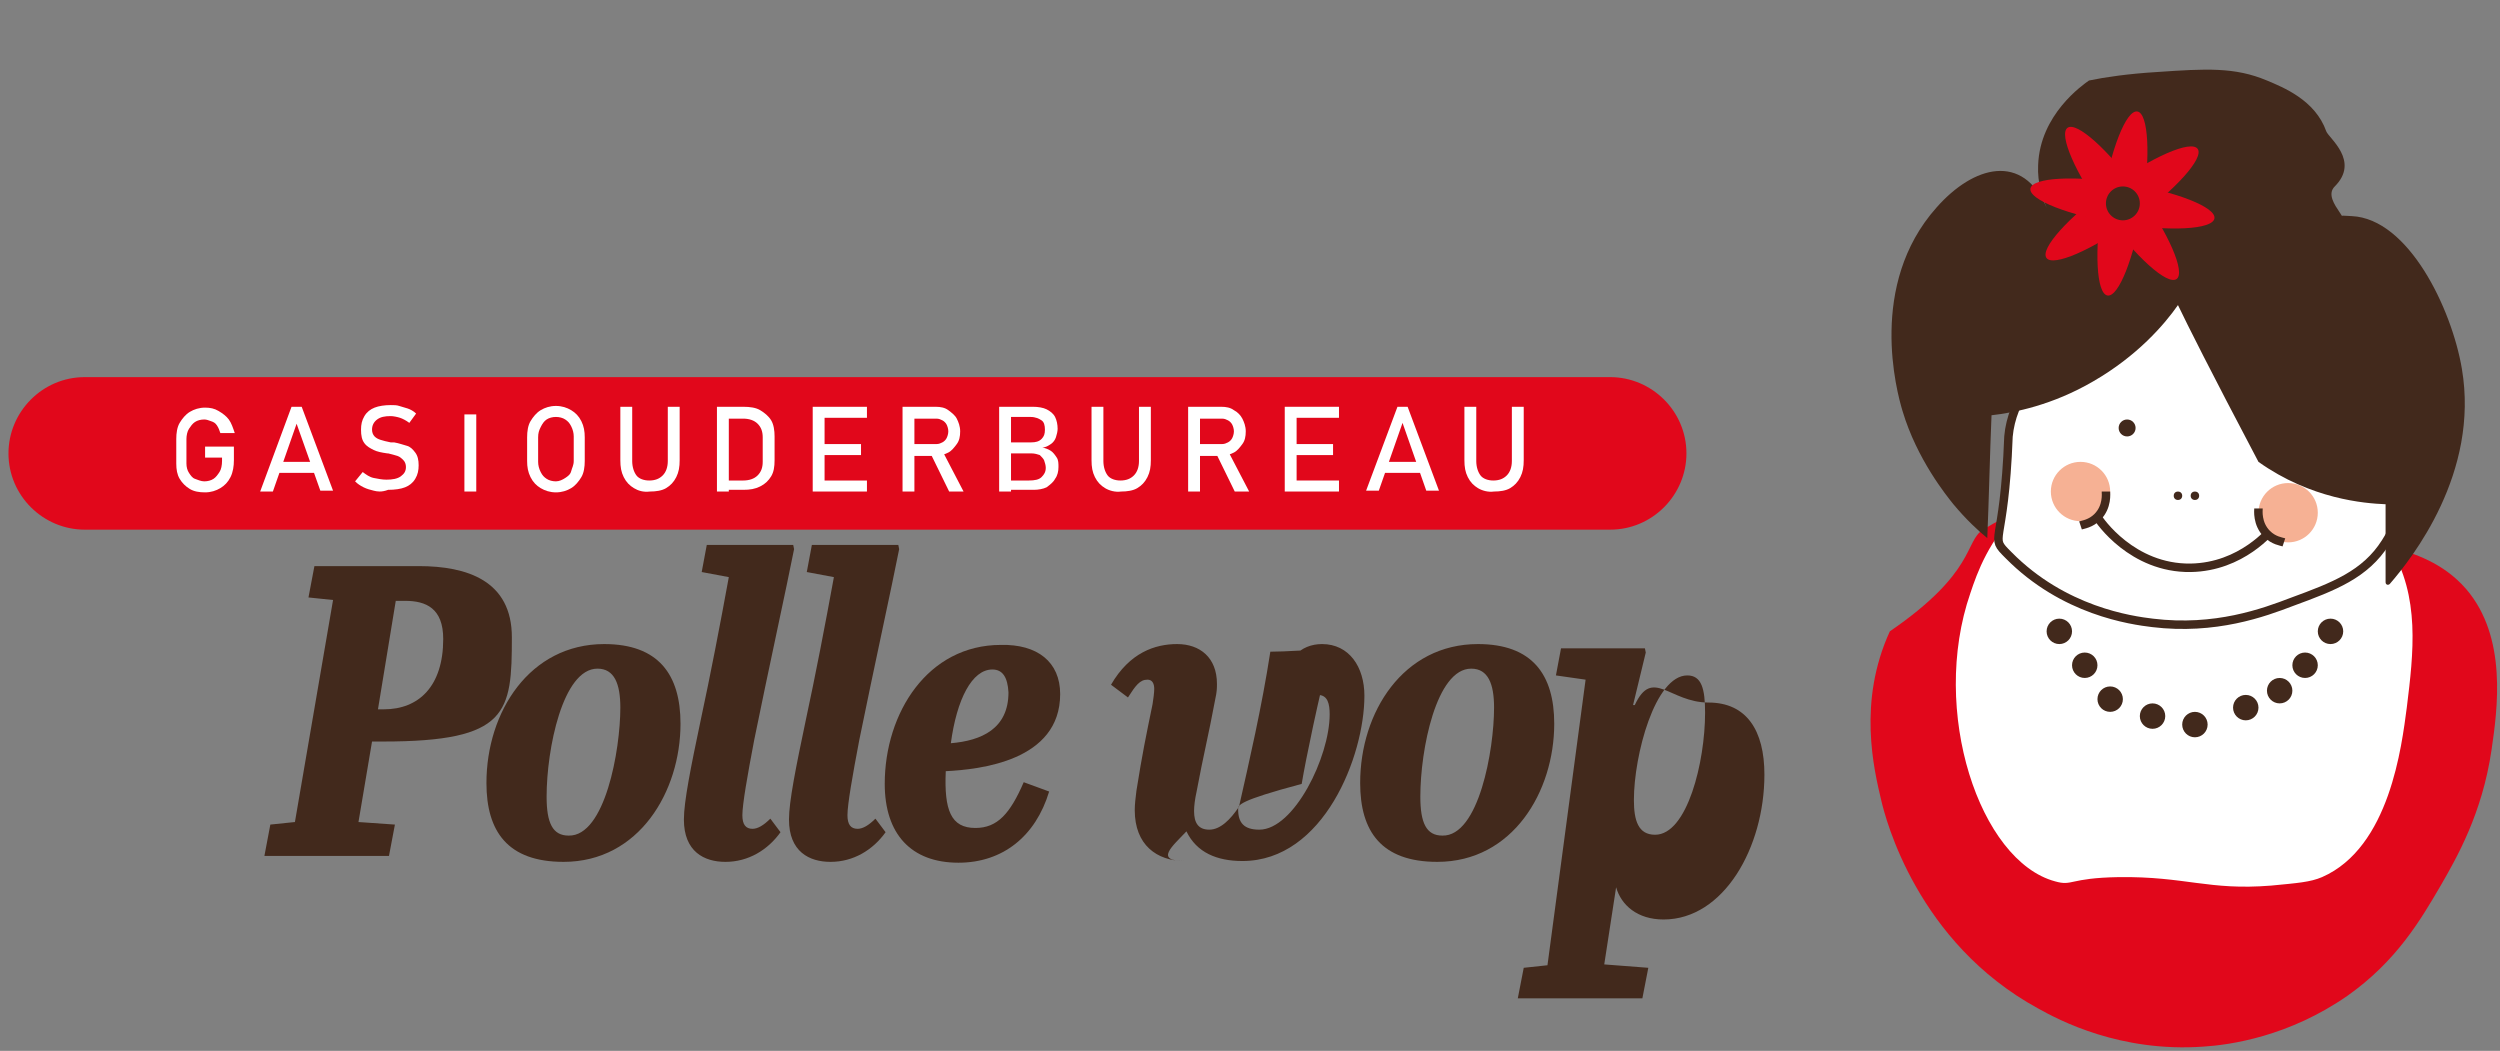
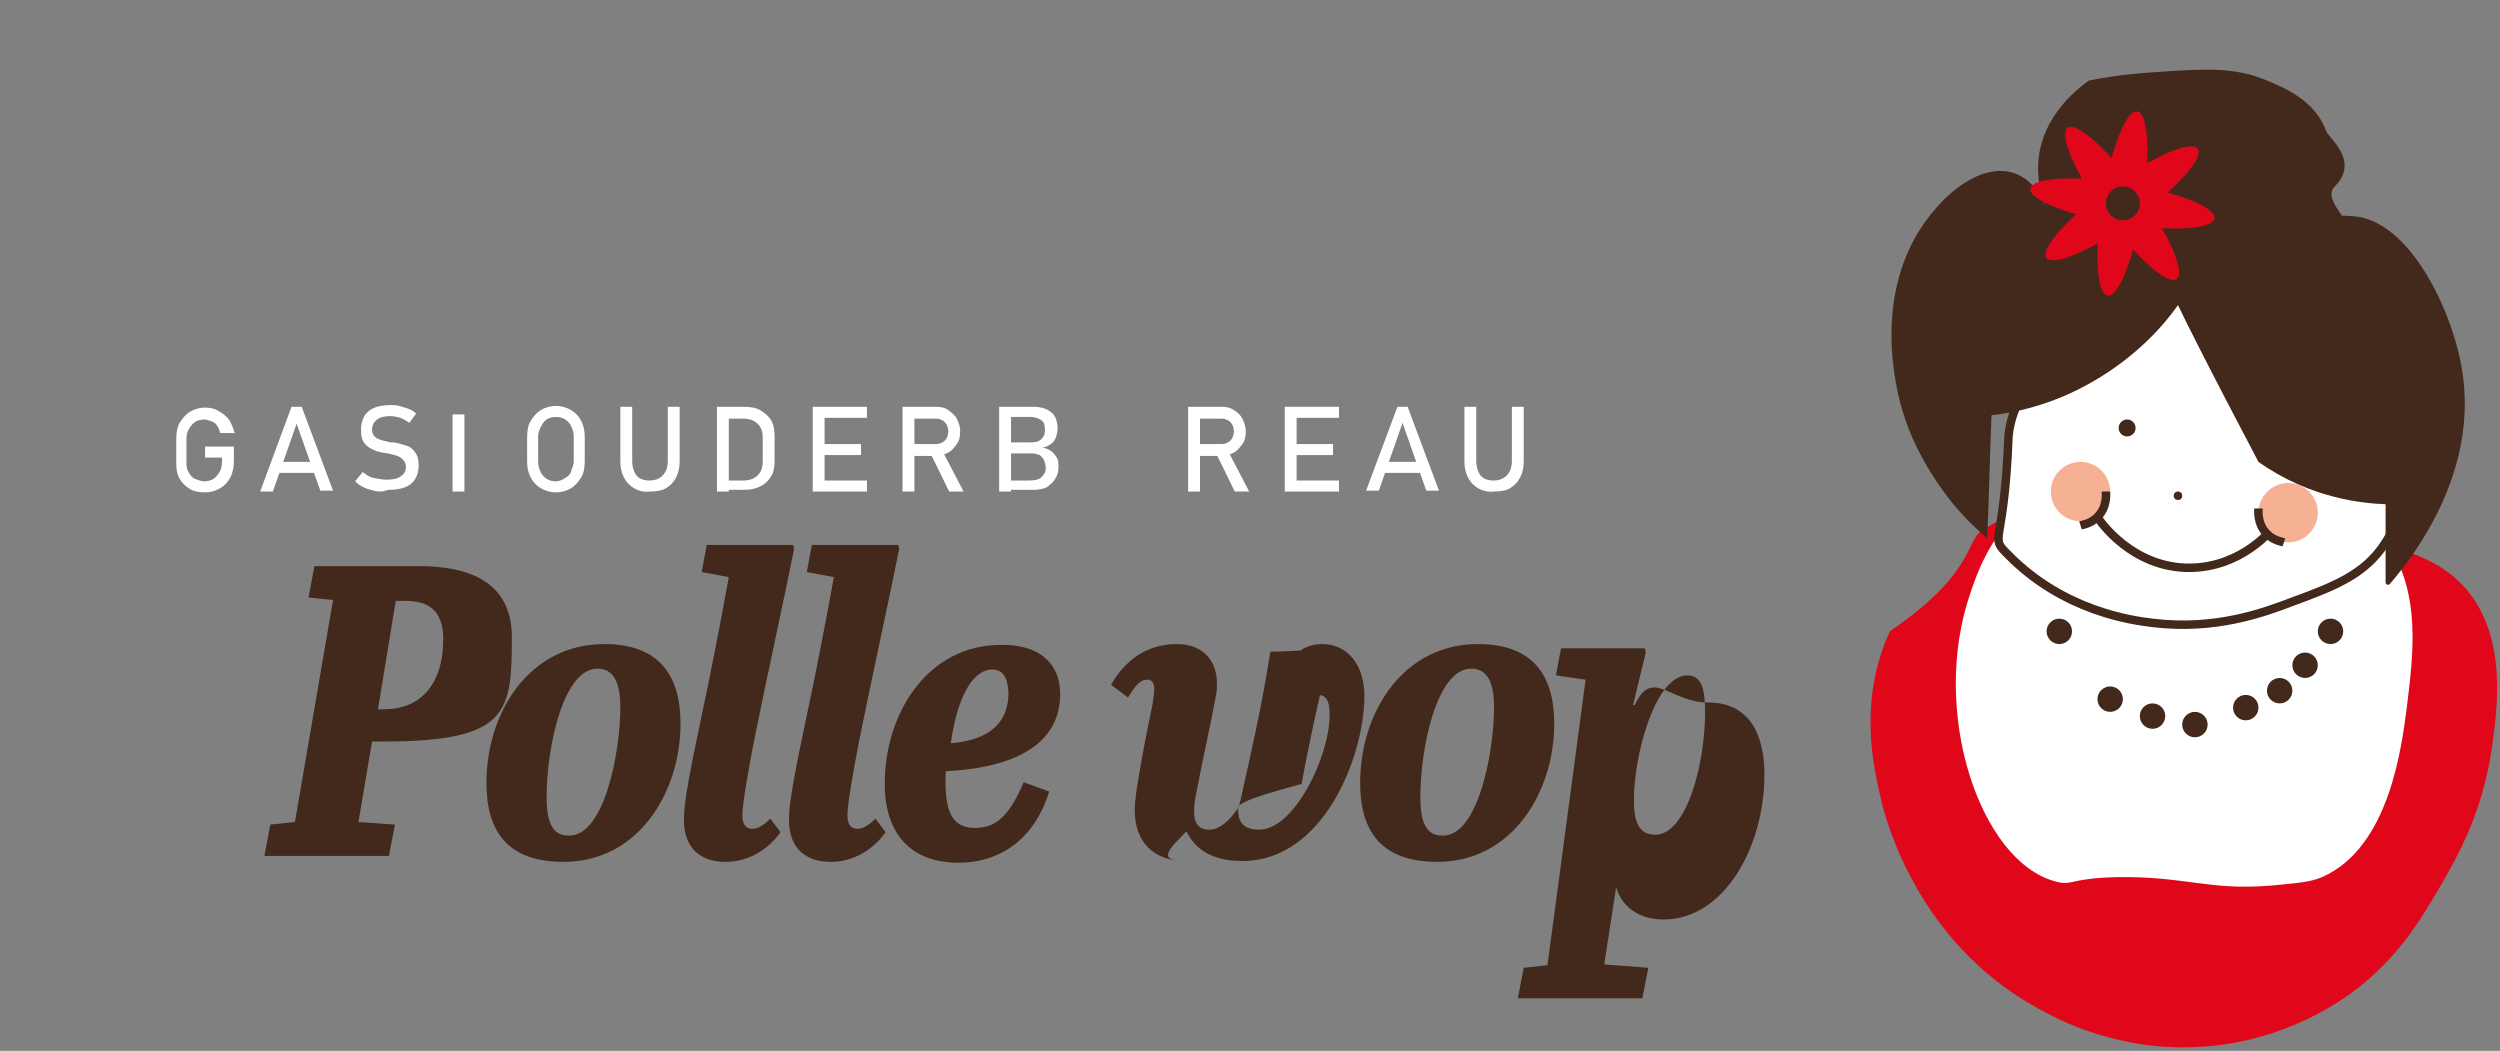
<svg xmlns="http://www.w3.org/2000/svg" version="1.1" x="0px" y="0px" viewBox="0 0 295 124" style="enable-background:new 0 0 295 124;" xml:space="preserve">
  <rect x="0" y="0" width="295" height="124" fill="#808080" stroke="none" />
  <style type="text/css">
	.st0{fill:#E1071B;}
	.st1{fill:#FFFFFF;}
	.st2{opacity:0.34;fill:#E1071B;}
	.st3{fill:#42291C;}
	.st4{fill:#FFFFFF;stroke:#42291C;stroke-miterlimit:10;}
	.st5{fill:none;stroke:#42291C;stroke-miterlimit:10;}
	.st6{fill:#F6B194;}
</style>
  <g id="Laag_2">
    <path class="st0" d="M234,62.5c-2.2,1.4-.8,5-11,12c-3.8,8.3-1.9,16.2-1,20c0.5,2.1,4.2,16.7,18.5,24.5c2.5,1.4,9.7,5.2,19.5,4.5   c3.2-0.2,10.1-1.2,17-6c5.8-4.1,8.6-8.9,11-13c1.9-3.3,4.9-8.5,6-16c0.7-4.8,1.9-13.3-3-19c-2.7-3.1-6.1-4.2-9-5   C260.9,58.6,246.7,54.6,234,62.5z" />
    <g id="Laag_3">
	</g>
    <path class="st1" d="M238.5,60c-3.8,3.6-5.2,7.6-6,10c-4.8,13.9,1.1,31.6,10,34c2.1,0.6,1.6-0.4,7.5-0.5c7.9-0.1,10.6,1.6,18,1   c3.1-0.3,4.6-0.4,6-1c8-3.5,9.4-15.5,10-20c0.8-6.5,1.6-13.1-2-19C274.2,51.7,250,49.2,238.5,60z" />
-     <path class="st2" d="M339.5,56" />
    <g id="Laag_4">
      <circle class="st3" cx="243" cy="74.5" r="1.5" />
-       <circle class="st3" cx="246" cy="78.5" r="1.5" />
      <circle class="st3" cx="249" cy="82.5" r="1.5" />
      <circle class="st3" cx="254" cy="84.5" r="1.5" />
      <circle class="st3" cx="259" cy="85.5" r="1.5" />
      <circle class="st3" cx="265" cy="83.5" r="1.5" />
      <circle class="st3" cx="269" cy="81.5" r="1.5" />
      <circle class="st3" cx="272" cy="78.5" r="1.5" />
      <circle class="st3" cx="275" cy="74.5" r="1.5" />
    </g>
  </g>
  <g id="Laag_5">
    <path class="st4" d="M282.5,49c0.2,0.4,3.2,8.5-1,15c-2.4,3.8-6.1,5.2-11,7c-3.4,1.3-9.1,3.4-16.5,2.5c-2.5-0.3-10.5-1.4-17-8   c-2.4-2.4-.5-.6--14c0.8-8.8,11.9-14.3,19-16C261.8,32.5,278.2,37.8,282.5,49z" />
    <g id="Laag_6">
      <circle class="st3" cx="251" cy="50.5" r="1" />
      <circle class="st3" cx="267.5" cy="51" r="1" />
    </g>
    <g id="Laag_7">
      <path class="st5" d="M247.5,61c0.2,0.4,4.1,6.1,11,6c6-0.1,9.5-4.4,10-5" />
      <circle class="st6" cx="245.5" cy="58" r="3.5" />
      <circle class="st6" cx="270" cy="60.5" r="3.5" />
      <path class="st5" d="M266.5,60c0,0.2-0.2,1.8,1,3c0.8,0.8,1.7,0.9,2,1" />
      <path class="st5" d="M248.5,58c0,0.2,0.2,1.8-1,3c-0.8,0.8-1.7,0.9-2,1" />
      <circle class="st3" cx="257" cy="58.5" r="0.5" />
-       <circle class="st3" cx="259" cy="58.5" r="0.5" />
    </g>
    <path class="st4" d="M215-2.5" />
  </g>
  <g id="Laag_8">
    <path class="st3" d="M257,36c-1.6,2.3-4.8,6-10,9c-4.8,2.8-9.3,3.7-12,4c-0.2,4.8-0.3,9.7-0.5,14.5c-1.1-0.9-2.5-2.2-4-4   c-0.8-1-4.3-5.3-6-11c-0.7-2.3-4.1-14.9,4-24c4.4-5,10.2-6.5,13-c-0.5-1.2-1.1-2.9-1-5c0.2-6,5.3-9.5,6-10c1.9-0.4,4.7-0.8,8-1   c5.8-0.4,9.2-0.6,13,1c1.9,0.8,5.7,2.3,7,6c0.3,0.8,4,3.5,1,6.5c-1.8,1.8,3.5,5-0.5,4c-0.3-0.1,0,0-2-1c-0.4-0.2,1.7,0.7,2,1   c1-0.6,0.9-0.6,2.5-0.5c6.7,0.3,11.8,10.9,13,18c2.1,12.3-5.9,22.4-8.5,25.4c-0.2,0.2-0.5,0.1-0.5-0.2v-9.2c-2.5-0.1-8.8-0.6-15-5   C260.7,43.5,258.1,38.3,257,36z" />
  </g>
  <g id="Laag_9">
    <g>
      <ellipse transform="matrix(0.811 -0.585 0.585 0.811 33.289 151.022)" class="st0" cx="250.4" cy="24" rx="11" ry="2.4" />
      <ellipse transform="matrix(0.16 -0.987 0.987 0.16 186.695 267.317)" class="st0" cx="250.4" cy="24" rx="2.4" ry="11" />
      <ellipse transform="matrix(0.811 -0.585 0.585 0.811 33.289 151.022)" class="st0" cx="250.4" cy="24" rx="2.4" ry="11" />
      <ellipse transform="matrix(0.16 -0.987 0.987 0.16 186.695 267.317)" class="st0" cx="250.4" cy="24" rx="11" ry="2.4" />
      <g>
        <circle class="st3" cx="250.5" cy="24" r="2" />
      </g>
    </g>
  </g>
  <g id="Laag_10">
-     <path class="st0" d="M190,62.5H10c-4.9,0-9-4-9-9v0c0-4.9,4-9,9-9h180c4.9,0,9,4,9,9v0C199,58.4,195,62.5,190,62.5z" />
    <g id="Laag_12">
      <g>
        <path class="st1" d="M27.6,52.6v1.7c0,0.7-0.1,1.4-0.4,2s-0.7,1-1.2,1.3s-1.1,0.5-1.8,0.5c-0.7,0-1.3-0.1-1.8-0.4     s-0.9-0.7-1.2-1.2s-0.4-1.1-0.4-1.8v-2.9c0-0.7,0.1-1.4,0.4-1.9s0.7-1,1.2-1.3s1.1-0.5,1.8-0.5c0.6,0,1.1,0.1,1.6,0.4     s0.9,0.6,1.2,1s0.5,1,0.7,1.6H26c-0.1-0.3-0.2-0.6-0.4-0.9s-0.4-0.4-0.7-0.5s-0.5-0.2-0.8-0.2c-0.4,0-0.8,0.1-1.1,0.3     s-0.5,0.5-0.7,0.8s-0.3,0.8-0.3,1.2v2.9c0,0.4,0.1,0.8,0.3,1.1s0.4,0.6,0.7,0.7s0.7,0.3,1.1,0.3c0.4,0,0.8-0.1,1.1-0.3     s0.5-0.5,0.7-0.8s0.3-0.8,0.3-1.3V54h-2v-1.3H27.6z" />
        <path class="st1" d="M34.4,48h1.2l3.7,9.9h-1.5L35,50l-2.8,8h-1.5L34.4,48z M32.5,54.5h5.2v1.3h-5.2V54.5z" />
        <path class="st1" d="M44.1,57.9c-0.4-0.1-0.8-0.2-1.2-0.4s-0.7-0.4-1-0.7l0.9-1.1c0.4,0.3,0.8,0.6,1.3,0.7s1,0.2,1.5,0.2     c0.7,0,1.3-0.1,1.7-0.4s0.6-0.6,0.6-1.1v0c0-0.3-0.1-0.6-0.3-0.8s-0.4-0.4-0.7-0.5s-0.7-0.2-1.1-0.3c0,0,0,0,0,0s0,0,0,0l-0.1,0     c-0.7-0.1-1.2-0.2-1.6-0.4s-0.8-0.4-1.1-0.8s-0.4-0.9-0.4-1.6v0c0-0.6,0.1-1.1,0.4-1.6s0.7-0.8,1.2-1s1.2-0.3,1.9-0.3     c0.4,0,0.7,0,1,0.1s0.7,0.2,1,0.3s0.7,0.3,1,0.6l-0.8,1.1c-0.4-0.3-0.8-0.5-1.1-0.6s-0.8-0.2-1.1-0.2c-0.7,0-1.2,0.1-1.6,0.4     s-0.6,0.7-0.6,1.2v0c0,0.3,0.1,0.6,0.3,0.8s0.4,0.3,0.7,0.4s0.7,0.2,1.2,0.3c0,0,0,0,0.1,0s0,0,0.1,0c0,0,0,0,0.1,0s0.1,0,0.1,0     c0.6,0.1,1.1,0.3,1.5,0.4s0.7,0.4,1,0.8s0.4,0.9,0.4,1.5v0c0,0.6-0.1,1.1-0.4,1.6s-0.7,0.8-1.2,1s-1.2,0.3-2,0.3     C45,58.1,44.5,58,44.1,57.9z" />
-         <path class="st1" d="M52,48h7v1.3h-V48z M54.8,48.9h1.4V58h-1.4V48.9z" />
+         <path class="st1" d="M52,48h7v1.3h-V48z M54.8,48.9V58h-1.4V48.9z" />
        <path class="st1" d="M63.8,57.6c-0.5-0.3-0.9-0.7-1.2-1.3s-0.4-1.2-0.4-1.9v-2.8c0-0.7,0.1-1.4,0.4-1.9s0.7-1,1.2-1.3     c0.5-0.3,1.1-0.5,1.8-0.5s1.3,0.2,1.8,0.5s0.9,0.7,1.2,1.3s0.4,1.2,0.4,1.9v2.8c0,0.7-0.1,1.4-0.4,1.9s-0.7,1-1.2,1.3     s-1.1,0.5-1.8,0.5S64.3,57.9,63.8,57.6z M66.7,56.4c0.3-0.2,0.6-0.4,0.7-0.8s0.3-0.7,0.3-1.2v-2.9c0-0.4-0.1-0.8-0.3-1.2     s-0.4-0.6-0.7-0.8s-0.7-0.3-1.1-0.3s-0.8,0.1-1.1,0.3S64,50,63.8,50.4s-0.3,0.7-0.3,1.2v2.9c0,0.4,0.1,0.8,0.3,1.2     s0.4,0.6,0.7,0.8s0.7,0.3,1.1,0.3S66.4,56.6,66.7,56.4z" />
        <path class="st1" d="M74.8,57.6c-0.5-0.3-0.9-0.7-1.2-1.3s-0.4-1.2-0.4-2V48h1.4v6.4c0,0.7,0.2,1.3,0.5,1.7s0.9,0.6,1.5,0.6     c0.7,0,1.2-0.2,1.6-0.6s0.6-1,0.6-1.7V48h1.4v6.3c0,0.8-0.1,1.4-0.4,2s-0.7,1-1.2,1.3s-1.2,0.4-1.9,0.4     C75.9,58.1,75.3,57.9,74.8,57.6z" />
        <path class="st1" d="M84.6,48H86V58h-1.4V48z M85.5,56.7h2.2c0.7,0,1.3-0.2,1.7-0.6s0.6-0.9,0.6-1.6v-2.9c0-0.7-0.2-1.2-0.6-1.6     s-1-0.6-1.7-0.6h-2.2V48h2.2c0.8,0,1.5,0.1,2,0.4s1,0.7,1.3,1.2s0.4,1.2,0.4,1.9v2.8c0,0.8-0.1,1.4-0.4,1.9s-0.7,0.9-1.3,1.2     s-1.2,0.4-2,0.4h-2.2V56.7z" />
        <path class="st1" d="M95.9,48h1.4V58h-1.4V48z M96.6,48h5.7v1.3h-5.7V48z M96.6,52.4h5v1.3h-5V52.4z M96.6,56.7h5.7V58h-5.7V56.7     z" />
        <path class="st1" d="M106.5,48h1.4V58h-1.4V48z M107.1,52.4h3.4c0.3,0,0.5-0.1,0.7-0.2s0.4-0.3,0.5-0.5s0.2-0.5,0.2-0.8     s-0.1-0.6-0.2-0.8s-0.3-0.4-0.5-0.5s-0.4-0.2-0.7-0.2h-3.4V48h3.3c0.6,0,1.1,0.1,1.5,0.4s0.8,0.6,1,1s0.4,0.9,0.4,1.5     s-0.1,1.1-0.4,1.5s-0.6,0.8-1,1s-0.9,0.4-1.5,0.4h-3.3V52.4z M109.8,53.5l1.4-0.3l2.5,4.8h-1.7L109.8,53.5z" />
        <path class="st1" d="M117.9,48h1.4V58h-1.4V48z M118.7,56.7h2.7c0.7,0,1.2-0.1,1.5-0.4c0.3-0.3,0.5-0.6,0.5-1.1v0     c0-0.3-0.1-0.6-0.2-0.9c-0.1-0.2-0.3-0.4-0.5-0.6c-0.3-0.1-0.6-0.2-1-0.2h-3v-1.3h3c0.5,0,0.9-0.1,1.2-0.4s0.4-0.6,0.4-1.1     c0-0.5-0.1-0.9-0.4-1.1c-0.3-0.2-0.7-0.4-1.3-0.4h-2.8V48h3.1c0.6,0,1.2,0.1,1.6,0.3c0.4,0.2,0.8,0.5,1,0.9     c0.2,0.4,0.3,0.9,0.3,1.4c0,0.3-0.1,0.7-0.2,1c-0.1,0.3-0.3,0.6-0.6,0.8s-0.6,0.4-1,0.4c0.4,0.1,0.7,0.2,1,0.4     c0.3,0.2,0.5,0.5,0.7,0.8c0.2,0.3,0.2,0.7,0.2,1.1v0c0,0.5-0.1,1-0.4,1.4c-0.2,0.4-0.6,0.7-1,1c-0.4,0.2-1,0.3-1.5,0.3h-3.2V56.7     z" />
-         <path class="st1" d="M130.4,57.6c-0.5-0.3-0.9-0.7-1.2-1.3s-0.4-1.2-0.4-2V48h1.4v6.4c0,0.7,0.2,1.3,0.5,1.7s0.9,0.6,1.5,0.6     c0.7,0,1.2-0.2,1.6-0.6c0.4-0.4,0.6-1,0.6-1.7V48h1.4v6.3c0,0.8-0.1,1.4-0.4,2s-0.7,1-1.2,1.3s-1.2,0.4-1.9,0.4     C131.6,58.1,130.9,57.9,130.4,57.6z" />
        <path class="st1" d="M140.2,48h1.4V58h-1.4V48z M140.8,52.4h3.4c0.3,0,0.5-0.1,0.7-0.2s0.4-0.3,0.5-0.5c0.1-0.2,0.2-0.5,0.2-0.8     s-0.1-0.6-0.2-0.8c-0.1-0.2-0.3-0.4-0.5-0.5c-0.2-0.1-0.4-0.2-0.7-0.2h-3.4V48h3.3c0.6,0,1.1,0.1,1.5,0.4c0.4,0.2,0.8,0.6,1,1     c0.2,0.4,0.4,0.9,0.4,1.5s-0.1,1.1-0.4,1.5s-0.6,0.8-1,1c-0.4,0.2-0.9,0.4-1.5,0.4h-3.3V52.4z M143.5,53.5l1.4-0.3l2.5,4.8h-1.7     L143.5,53.5z" />
        <path class="st1" d="M151.6,48h1.4V58h-1.4V48z M152.3,48h5.7v1.3h-5.7V48z M152.3,52.4h5v1.3h-5V52.4z M152.3,56.7h5.7V58h-5.7     V56.7z" />
        <path class="st1" d="M164.9,48h1.2l3.7,9.9h-1.5l-2.8-8l-2.8,8h-1.5L164.9,48z M162.9,54.5h5.2v1.3h-5.2V54.5z" />
        <path class="st1" d="M174.4,57.6c-0.5-0.3-0.9-0.7-1.2-1.3s-0.4-1.2-0.4-2V48h1.4v6.4c0,0.7,0.2,1.3,0.5,1.7s0.9,0.6,1.5,0.6     c0.7,0,1.2-0.2,1.6-0.6c0.4-0.4,0.6-1,0.6-1.7V48h1.4v6.3c0,0.8-0.1,1.4-0.4,2s-0.7,1-1.2,1.3s-1.2,0.4-1.9,0.4     C175.6,58.1,174.9,57.9,174.4,57.6z" />
      </g>
    </g>
  </g>
  <g id="Laag_11">
    <g>
      <path class="st3" d="M49.4,66.8c5.7,0,11,1.7,11,8.4c0,8.9-.4,12.3-15.2,12.3h-1.3L42.3,97l4.3,0.3l-0.7,3.7H31.2l0.7-3.7    l2.9-0.3l4.5-26.2l-2.9-0.3l0.7-3.7H49.4z M44.6,83.7h0.7c4.1,0,7-2.7,7-8.3c0-3.6-2-4.5-4.5-4.5h-1.1L44.6,83.7z" />
      <path class="st3" d="M71.3,76c6.4,0,9,3.6,9,9.4c0,8-4.9,16.3-13.8,16.3c-6.6,0-9.1-3.6-9.1-9.3C57.4,84,62.5,76,71.3,76z     M73.2,83.5c0-2.8-0.7-4.6-2.7-4.6c-4.1,0-6,9.5-6,15.1c0,3.1,0.7,4.6,2.6,4.6C71.4,98.7,73.2,88.5,73.2,83.5z" />
      <path class="st3" d="M82.8,67.5l0.6-3.2h10.2l0.1,0.5c-0.8,4.1-3.1,14.6-4.7,22.5c-0.8,4.2-1.4,7.6-1.4,8.9c0,1.1,0.4,1.6,1.2,1.6    c0.6,0,1.3-0.4,2.1-1.2l1.2,1.6c-1.5,2.1-3.8,3.5-6.5,3.5c-2.5,0-4.9-1.2-4.9-5c0-2.1,0.8-6.1,2-11.8c1.1-5.1,2.3-11.3,3.3-16.8    L82.8,67.5z" />
      <path class="st3" d="M95.2,67.5l0.6-3.2h10.2l0.1,0.5c-0.8,4.1-3.1,14.6-4.7,22.5c-0.8,4.2-1.4,7.6-1.4,8.9c0,1.1,0.4,1.6,1.2,1.6    c0.6,0,1.3-0.4,2.1-1.2l1.2,1.6c-1.5,2.1-3.8,3.5-6.5,3.5c-2.5,0-4.9-1.2-4.9-5c0-2.1,0.8-6.1,2-11.8c1.1-5.1,2.3-11.3,3.3-16.8    L95.2,67.5z" />
      <path class="st3" d="M125.1,81.9c0,7.9-9.5,8.9-13.5,9.1c-0.2,4.6,0.6,6.7,3.5,6.7c2.6,0,4.1-1.7,5.7-5.4l3,1.1    c-1.6,5.3-5.5,8.4-10.7,8.4c-5.6,0-8.7-3.4-8.7-9.3c0-8.4,5.1-16.4,13.7-16.4C122.4,76,125.1,78.1,125.1,81.9z M117.1,79    c-2.4,0-4.2,3.5-4.9,8.7c3.6-0.3,6.8-1.7,6.8-6C118.9,79.9,118.3,79,117.1,79z" />
      <path class="st3" d="M146.1,95.5c0,1.6,0.7,2.4,2.5,2.4c4.1,0,8.3-8.6,8.3-13.6c0-1.2-0.2-2.3-1.4-2.3l-1.3,2    c-1.5-0.5-2.5-1.9-2.5-3.6c0-2.5,1.7-4.4,4.3-4.4c3.2,0,5,2.7,5,6.1c0,7.1-4.8,19.5-14.4,19.5c-3,0-5.4-1-6.6-3.5    c-1.7,1.8-3.8,3.5-.2,3.5c-3.3,0-5.9-1.9-5.9-6c0-0.7,0.1-1.5,0.2-2.3c0.7-4.4,1.1-6.3,1.9-10.2c0.1-0.6,0.2-1.4,0.2-1.8    c0-0.6-0.2-1.1-0.8-1.1c-0.9,0-1.4,0.7-2.3,2.1l-2-1.5c2.2-3.8,5.2-4.8,7.8-4.8c2.7,0,4.7,1.6,4.7,4.7c0,0.5,0,0.9-0.2,1.8    c-0.8,4.3-1.4,6.6-2.2,10.9c-0.2,0.9-0.3,1.7-0.3,2.3c0,1.4,0.5,2.2,1.8,2.2s2.5-1.2,3.5-2.7c1.2-5.3,2.7-11.8,3.7-18.3    c1.4,0,5.9-0.2,7.2-0.5c-1.6,6.4-3,13.1-3.5,16.1C146.1,94.5,146.1,95,146.1,95.5z" />
      <path class="st3" d="M174.4,76c6.4,0,9,3.6,9,9.4c0,8-4.9,16.3-13.8,16.3c-6.6,0-9.1-3.6-9.1-9.3C160.5,84,165.6,76,174.4,76z     M176.3,83.5c0-2.8-0.7-4.6-2.7-4.6c-4.1,0-6,9.5-6,15.1c0,3.1,0.7,4.6,2.6,4.6C174.5,98.7,176.3,88.5,176.3,83.5z" />
      <path class="st3" d="M187.1,80.2l-3.5-0.5l0.6-3.2h9.9l0.1,0.5l-1.5,6.2l0.2,0c2.1-4.5,4.1-.3,8.7-.3c4.5,0,6.6,3.3,6.6,8.5    c0,8.6-4.8,17.1-11.9,17.1c-3.1,0-5-1.7-5.6-3.8l-1.4,9.1l5.2,0.4l-0.7,3.6h-14.7l0.7-3.6l2.8-0.3L187.1,80.2z M192.8,94.4    c0,2.4,0.5,4.1,2.5,4.1c3.8,0,5.9-8.6,5.9-14.4c0-2.8-0.4-4.4-2.1-4.4C195.3,79.7,192.8,89.1,192.8,94.4z" />
    </g>
  </g>
</svg>